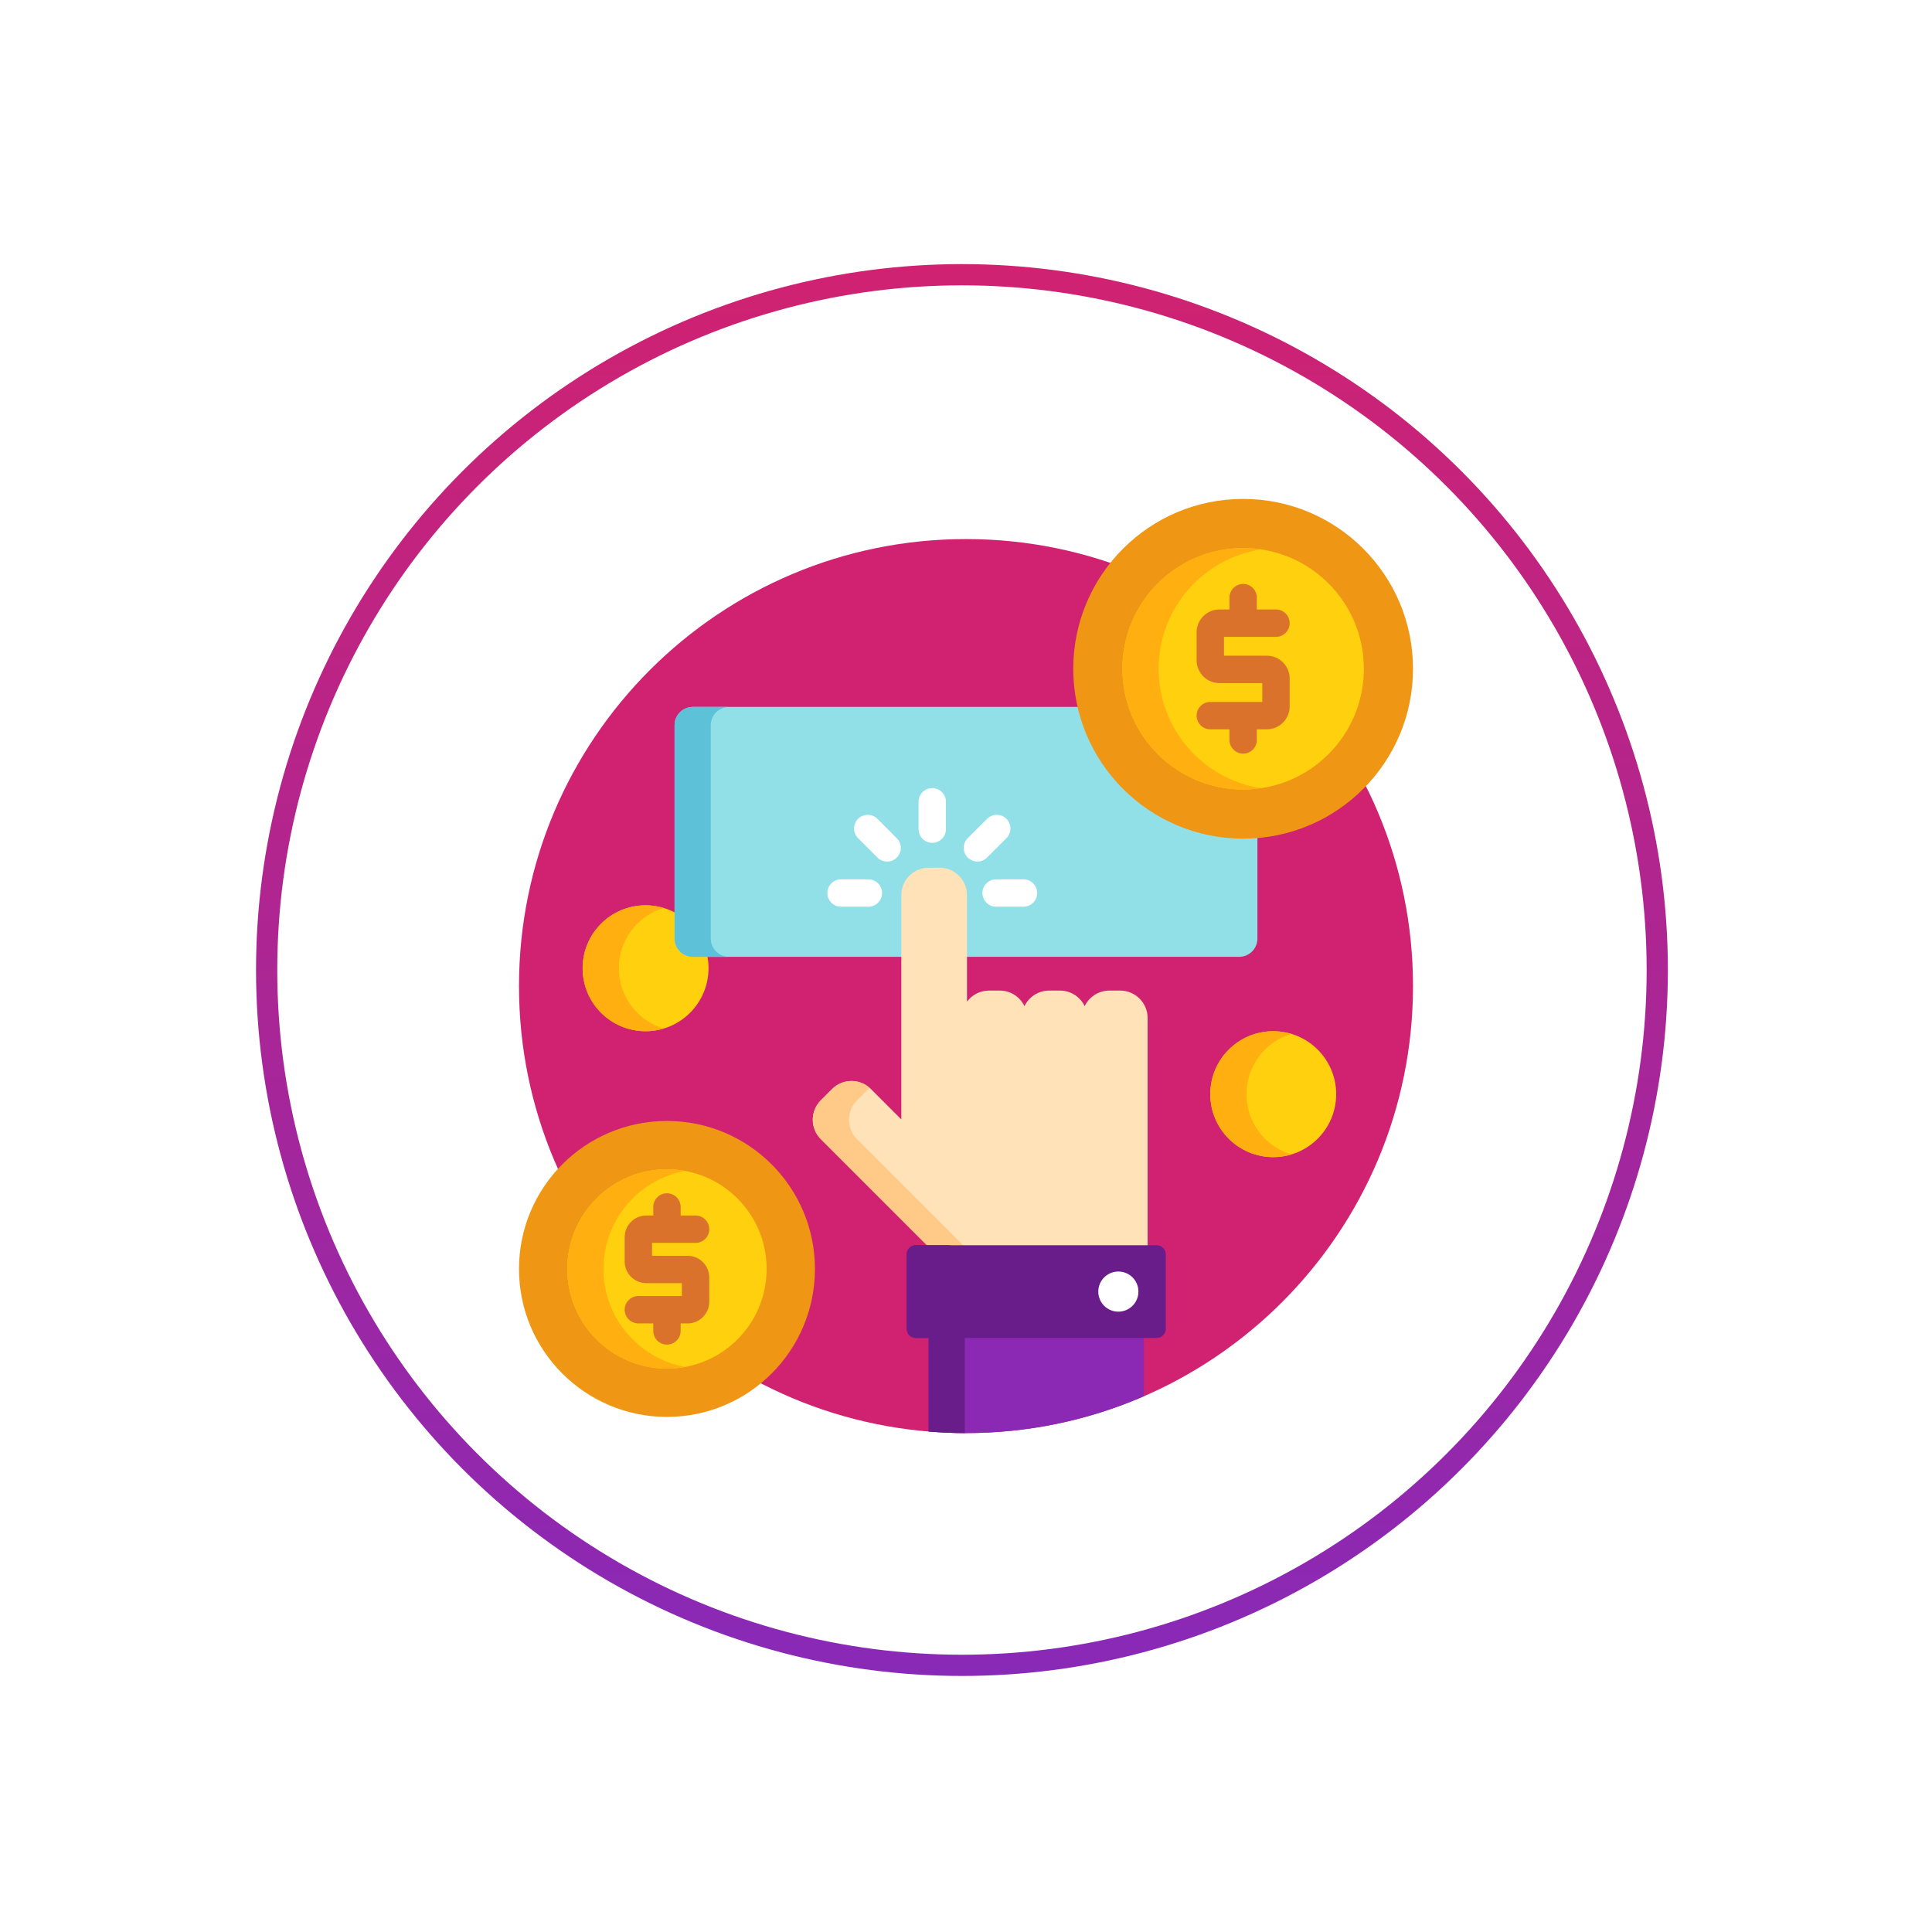
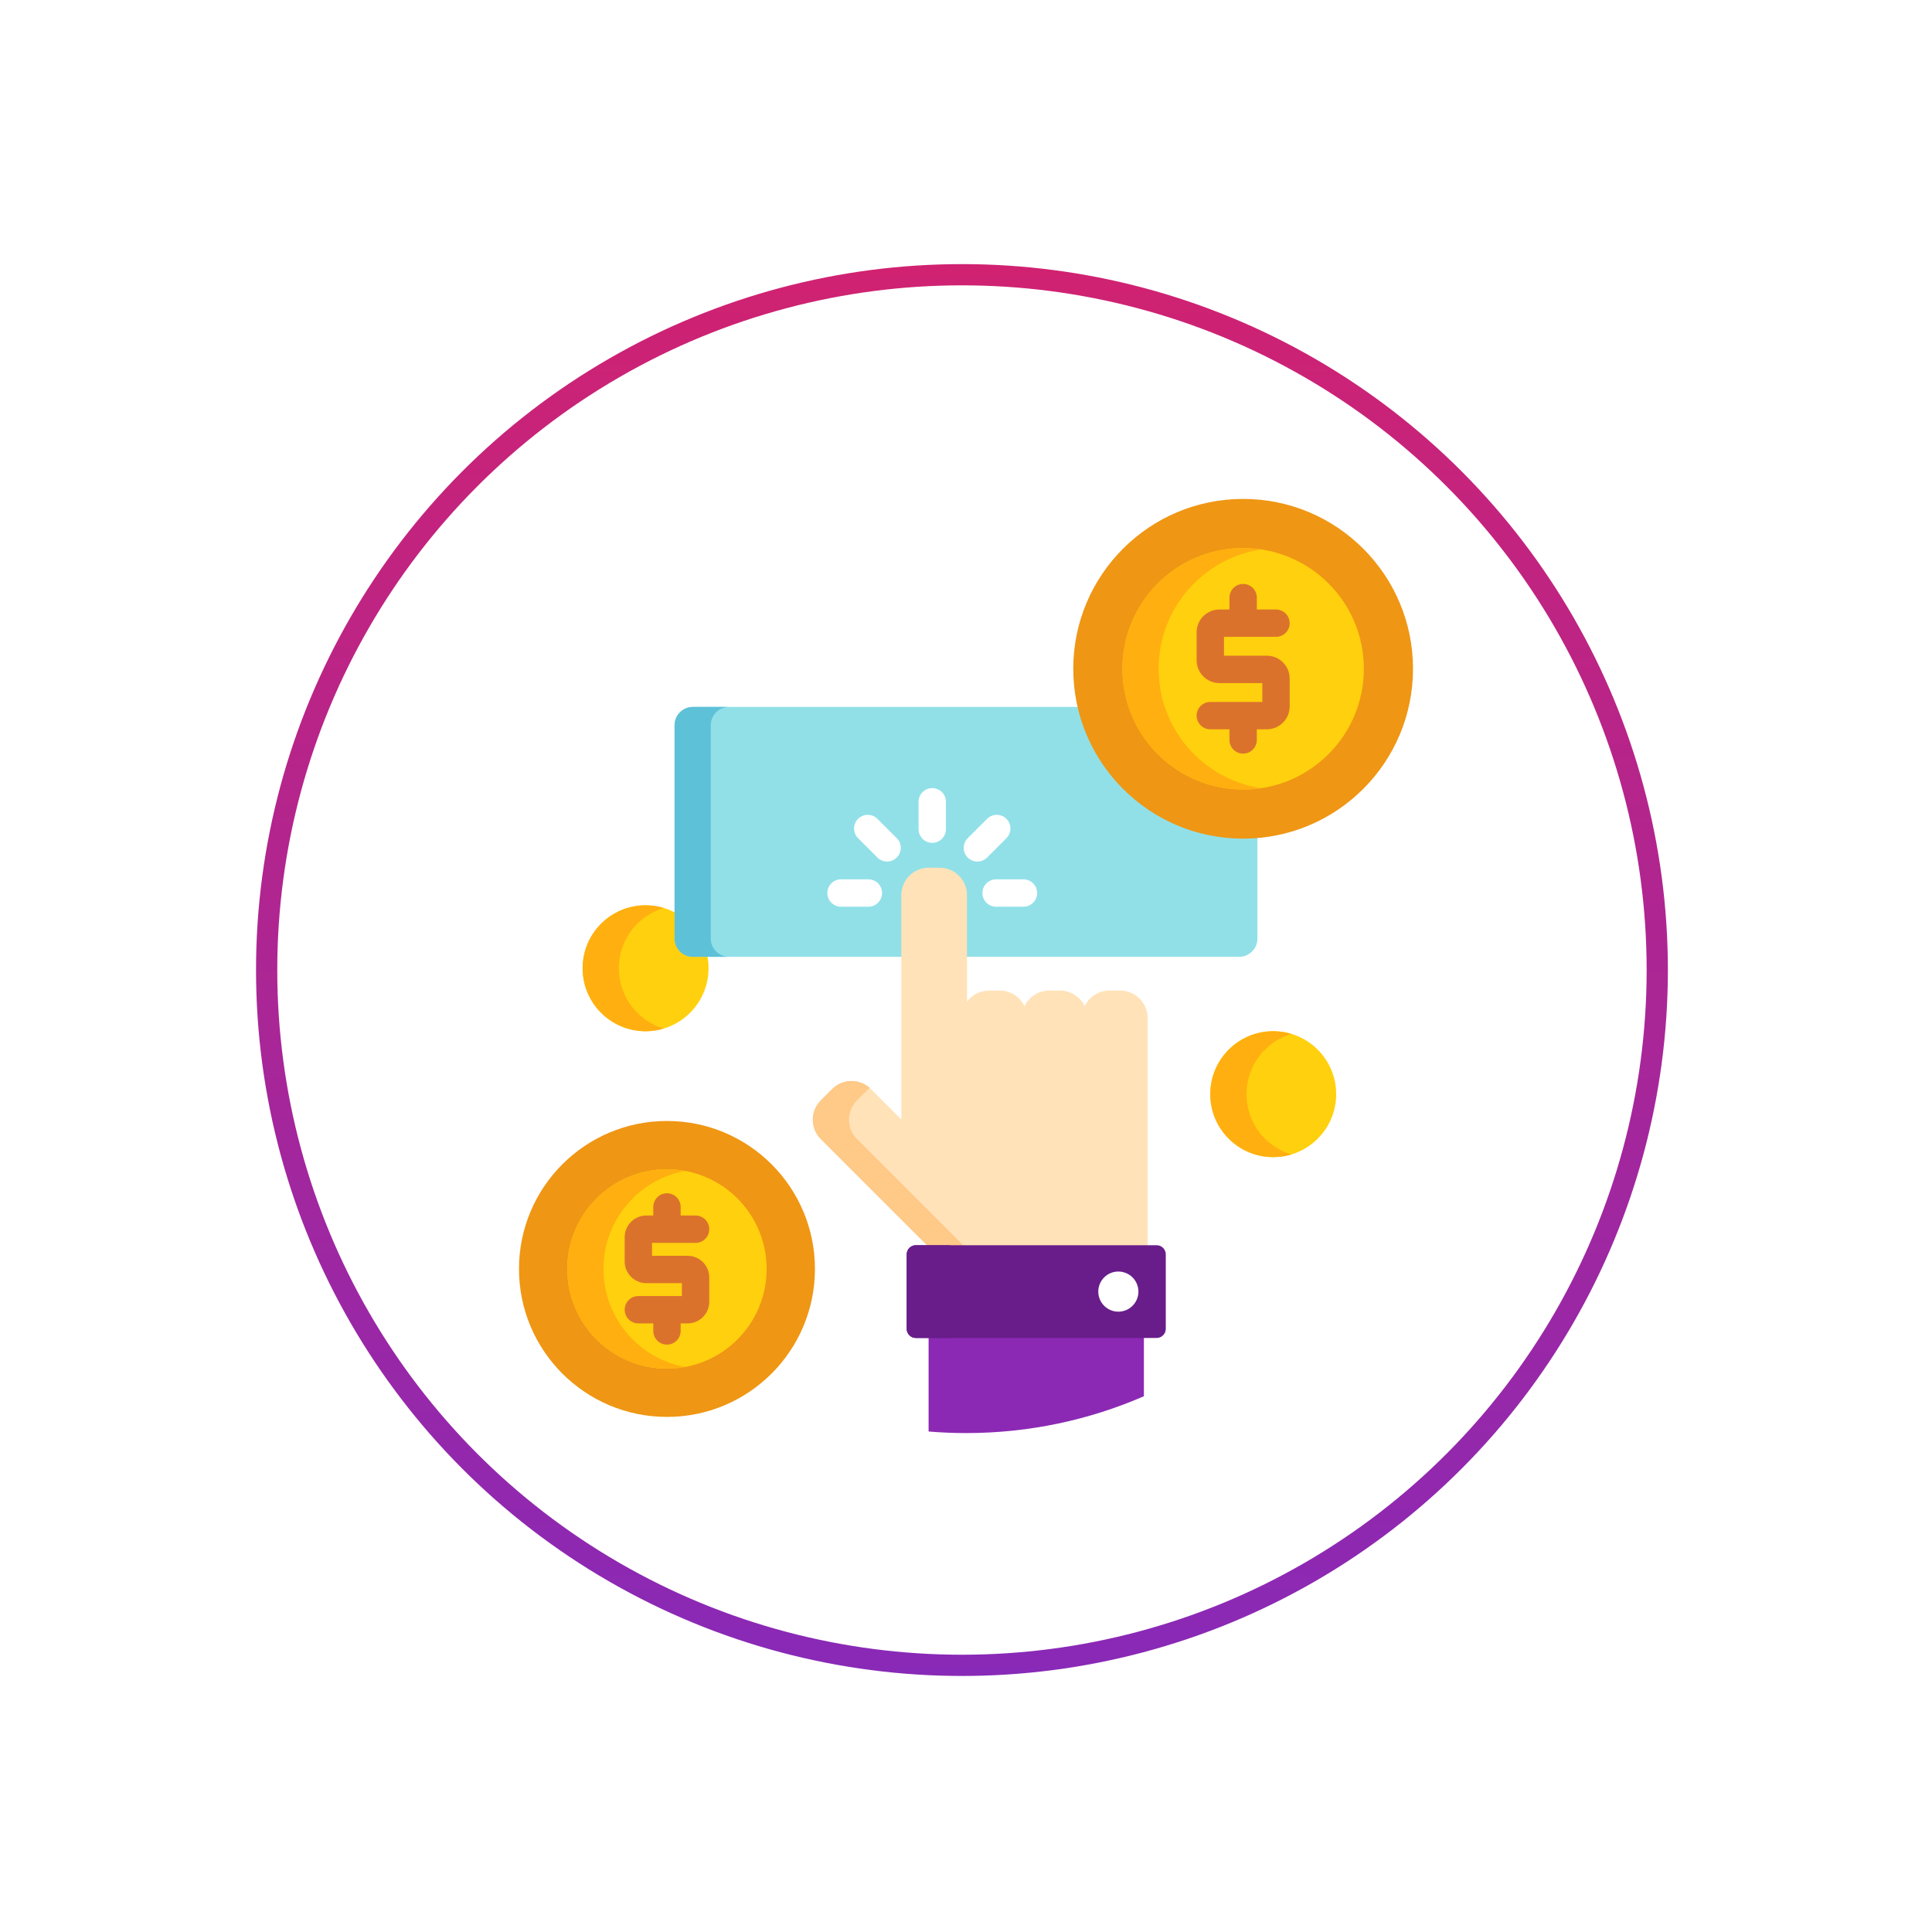
<svg xmlns="http://www.w3.org/2000/svg" width="182" height="182" viewBox="0 0 182 182" fill="none">
  <g filter="url(#filter0_d)">
    <circle cx="91" cy="91" r="76" fill="white" />
  </g>
  <circle cx="90.619" cy="91.38" r="65.5" fill="white" stroke="url(#paint0_linear)" stroke-width="2" />
-   <path d="M91 135C114.256 135 133.109 116.147 133.109 92.891C133.109 69.634 114.256 50.781 91 50.781C67.744 50.781 48.891 69.634 48.891 92.891C48.891 116.147 67.744 135 91 135Z" fill="#D02271" />
  <path d="M60.815 97.143C64.09 97.143 66.745 94.488 66.745 91.213C66.745 87.938 64.09 85.283 60.815 85.283C57.54 85.283 54.885 87.938 54.885 91.213C54.885 94.488 57.54 97.143 60.815 97.143Z" fill="#FFD00D" />
  <path d="M58.295 91.213C58.295 88.531 60.077 86.266 62.52 85.533C61.98 85.371 61.408 85.283 60.815 85.283C57.54 85.283 54.885 87.938 54.885 91.213C54.885 94.489 57.54 97.144 60.815 97.144C61.408 97.144 61.98 97.055 62.52 96.894C60.077 96.161 58.295 93.896 58.295 91.213Z" fill="#FFAF10" />
  <path d="M117.107 78.833C109.613 78.833 103.319 73.599 101.688 66.595H65.266C64.32 66.595 63.547 67.368 63.547 68.313V88.419C63.547 89.364 64.32 90.137 65.266 90.137H116.734C117.679 90.137 118.453 89.364 118.453 88.419V78.775C118.009 78.812 117.56 78.833 117.107 78.833Z" fill="#91E0E8" />
  <path d="M66.957 88.419V68.313C66.957 67.368 67.731 66.595 68.676 66.595H65.266C64.32 66.595 63.547 67.368 63.547 68.313V88.419C63.547 89.364 64.32 90.137 65.266 90.137H68.676C67.731 90.137 66.957 89.364 66.957 88.419Z" fill="#5DC1D8" />
  <path d="M87.477 125.869V134.852C88.639 134.948 89.813 135 91 135C96.956 135 102.622 133.761 107.758 131.53V125.869H87.477Z" fill="#8B29B4" />
-   <path d="M90.887 125.871H87.477V134.853C88.602 134.946 89.739 134.997 90.887 135V125.871Z" fill="#681D8A" />
  <path d="M108.11 117.475V95.893C108.11 94.475 106.949 93.315 105.531 93.315H104.501C103.481 93.315 102.598 93.916 102.18 94.779C101.762 93.916 100.879 93.315 99.86 93.315H98.829C97.809 93.315 96.926 93.916 96.508 94.779C96.091 93.916 95.207 93.315 94.188 93.315H93.157C92.314 93.315 91.565 93.726 91.094 94.356V84.32C91.094 82.902 89.934 81.742 88.516 81.742H87.485C86.067 81.742 84.907 82.902 84.907 84.32V105.453L82.039 102.586C81.036 101.583 79.396 101.583 78.393 102.586L77.32 103.658C76.318 104.661 76.318 106.302 77.32 107.304L87.491 117.475H108.11Z" fill="#FFE2B8" />
  <path d="M90.902 117.475L80.731 107.304C79.728 106.302 79.728 104.661 80.731 103.658L81.803 102.586C81.841 102.548 81.882 102.514 81.921 102.479C80.912 101.587 79.358 101.621 78.393 102.586L77.32 103.658C76.318 104.661 76.318 106.302 77.32 107.304L87.491 117.475H90.902Z" fill="#FFC987" />
  <path d="M109.82 125.182C109.82 125.654 109.434 126.041 108.961 126.041H86.273C85.801 126.041 85.414 125.654 85.414 125.182V118.163C85.414 117.69 85.801 117.304 86.273 117.304H108.961C109.434 117.304 109.82 117.69 109.82 118.163V125.182Z" fill="#681D8A" />
  <path d="M88.825 125.182V118.163C88.825 117.69 89.211 117.304 89.684 117.304H86.273C85.801 117.304 85.414 117.69 85.414 118.163V125.182C85.414 125.654 85.801 126.041 86.273 126.041H89.684C89.211 126.041 88.825 125.654 88.825 125.182Z" fill="#681D8A" />
  <path d="M105.352 123.563C106.396 123.563 107.242 122.717 107.242 121.673C107.242 120.629 106.396 119.782 105.352 119.782C104.307 119.782 103.461 120.629 103.461 121.673C103.461 122.717 104.307 123.563 105.352 123.563Z" fill="white" />
  <path d="M87.82 79.398C87.108 79.398 86.531 78.821 86.531 78.109V75.531C86.531 74.819 87.108 74.242 87.82 74.242C88.532 74.242 89.109 74.819 89.109 75.531V78.109C89.109 78.821 88.532 79.398 87.82 79.398Z" fill="white" />
  <path d="M92.074 81.16C91.745 81.16 91.415 81.034 91.163 80.783C90.659 80.279 90.659 79.463 91.163 78.96L92.986 77.137C93.489 76.633 94.305 76.633 94.809 77.137C95.312 77.64 95.312 78.456 94.809 78.96L92.986 80.783C92.734 81.034 92.404 81.16 92.074 81.16Z" fill="white" />
  <path d="M96.414 85.414H93.836C93.124 85.414 92.547 84.837 92.547 84.125C92.547 83.413 93.124 82.836 93.836 82.836H96.414C97.126 82.836 97.703 83.413 97.703 84.125C97.703 84.837 97.126 85.414 96.414 85.414Z" fill="white" />
  <path d="M81.804 85.414H79.227C78.514 85.414 77.938 84.837 77.938 84.125C77.938 83.413 78.514 82.836 79.227 82.836H81.804C82.516 82.836 83.093 83.413 83.093 84.125C83.093 84.837 82.516 85.414 81.804 85.414Z" fill="white" />
  <path d="M83.567 81.16C83.237 81.16 82.907 81.034 82.655 80.783L80.833 78.96C80.329 78.456 80.329 77.64 80.833 77.137C81.336 76.633 82.152 76.633 82.656 77.137L84.478 78.96C84.982 79.463 84.982 80.279 84.478 80.782C84.227 81.034 83.897 81.16 83.567 81.16Z" fill="white" />
  <path d="M117.107 79.003C125.944 79.003 133.109 71.839 133.109 63.002C133.109 54.164 125.944 47 117.107 47C108.27 47 101.105 54.164 101.105 63.002C101.105 71.839 108.27 79.003 117.107 79.003Z" fill="#EF9614" />
  <path d="M117.107 74.374C123.388 74.374 128.48 69.283 128.48 63.002C128.48 56.721 123.388 51.629 117.107 51.629C110.826 51.629 105.734 56.721 105.734 63.002C105.734 69.283 110.826 74.374 117.107 74.374Z" fill="#FFD00D" />
  <path d="M109.145 63.002C109.145 57.301 113.34 52.58 118.812 51.757C118.256 51.673 117.687 51.63 117.107 51.63C110.826 51.63 105.734 56.721 105.734 63.002C105.734 69.283 110.826 74.375 117.107 74.375C117.687 74.375 118.256 74.331 118.812 74.247C113.34 73.425 109.145 68.704 109.145 63.002Z" fill="#FFAF10" />
  <path d="M119.342 61.77H115.303V59.994H120.201C120.913 59.994 121.49 59.417 121.49 58.705C121.49 57.993 120.913 57.416 120.201 57.416H118.396V56.299C118.396 55.587 117.82 55.01 117.107 55.01C116.395 55.01 115.818 55.587 115.818 56.299V57.416H114.873C113.688 57.416 112.725 58.38 112.725 59.565V62.2C112.725 63.385 113.688 64.349 114.873 64.349H118.912V66.125H114.014C113.302 66.125 112.725 66.702 112.725 67.414C112.725 68.126 113.302 68.703 114.014 68.703H115.818V69.705C115.818 70.417 116.395 70.994 117.107 70.994C117.82 70.994 118.396 70.417 118.396 69.705V68.703H119.342C120.527 68.703 121.49 67.739 121.49 66.554V63.919C121.49 62.734 120.526 61.77 119.342 61.77Z" fill="#DB722C" />
  <path d="M62.83 133.477C70.528 133.477 76.769 127.236 76.769 119.538C76.769 111.84 70.528 105.599 62.83 105.599C55.131 105.599 48.891 111.84 48.891 119.538C48.891 127.236 55.131 133.477 62.83 133.477Z" fill="#EF9614" />
  <path d="M62.829 128.93C68.016 128.93 72.22 124.725 72.22 119.538C72.22 114.351 68.016 110.147 62.829 110.147C57.642 110.147 53.438 114.351 53.438 119.538C53.438 124.725 57.642 128.93 62.829 128.93Z" fill="#FFD00D" />
-   <path d="M56.848 119.538C56.848 114.934 60.162 111.106 64.534 110.304C63.981 110.202 63.412 110.146 62.829 110.146C57.642 110.146 53.438 114.351 53.438 119.538C53.438 124.725 57.642 128.929 62.829 128.929C63.412 128.929 63.981 128.873 64.534 128.772C60.162 127.969 56.848 124.142 56.848 119.538Z" fill="#FFAF10" />
+   <path d="M56.848 119.538C56.848 114.934 60.162 111.106 64.534 110.304C63.981 110.202 63.412 110.146 62.829 110.146C57.642 110.146 53.438 114.351 53.438 119.538C53.438 124.725 57.642 128.929 62.829 128.929C63.412 128.929 63.981 128.873 64.534 128.772C60.162 127.969 56.848 124.142 56.848 119.538" fill="#FFAF10" />
  <path d="M64.776 118.299H61.424V117.084H65.525C66.237 117.084 66.814 116.507 66.814 115.795C66.814 115.083 66.237 114.506 65.525 114.506H64.119V113.699C64.119 112.987 63.542 112.409 62.83 112.409C62.117 112.409 61.541 112.987 61.541 113.699V114.506H60.883C59.76 114.506 58.846 115.42 58.846 116.543V118.839C58.846 119.962 59.76 120.877 60.883 120.877H64.236V122.091H60.135C59.423 122.091 58.846 122.668 58.846 123.38C58.846 124.092 59.423 124.669 60.135 124.669H61.541V125.377C61.541 126.089 62.118 126.666 62.83 126.666C63.542 126.666 64.119 126.089 64.119 125.377V124.669H64.776C65.9 124.669 66.814 123.755 66.814 122.632V120.336C66.814 119.213 65.9 118.299 64.776 118.299Z" fill="#DB722C" />
  <path d="M119.942 109.004C123.217 109.004 125.872 106.349 125.872 103.074C125.872 99.799 123.217 97.144 119.942 97.144C116.667 97.144 114.012 99.799 114.012 103.074C114.012 106.349 116.667 109.004 119.942 109.004Z" fill="#FFD00D" />
  <path d="M117.422 103.074C117.422 100.391 119.204 98.126 121.647 97.394C121.107 97.232 120.535 97.144 119.942 97.144C116.667 97.144 114.012 99.799 114.012 103.074C114.012 106.349 116.667 109.004 119.942 109.004C120.535 109.004 121.107 108.916 121.647 108.754C119.204 108.021 117.422 105.756 117.422 103.074Z" fill="#FFAF10" />
  <defs>
    <filter id="filter0_d" x="0" y="0" width="182" height="182" filterUnits="userSpaceOnUse" color-interpolation-filters="sRGB">
      <feFlood flood-opacity="0" result="BackgroundImageFix" />
      <feColorMatrix in="SourceAlpha" type="matrix" values="0 0 0 0 0 0 0 0 0 0 0 0 0 0 0 0 0 0 127 0" />
      <feOffset />
      <feGaussianBlur stdDeviation="7.5" />
      <feColorMatrix type="matrix" values="0 0 0 0 0 0 0 0 0 0 0 0 0 0 0 0 0 0 0.16 0" />
      <feBlend mode="normal" in2="BackgroundImageFix" result="effect1_dropShadow" />
      <feBlend mode="normal" in="SourceGraphic" in2="effect1_dropShadow" result="shape" />
    </filter>
    <linearGradient id="paint0_linear" x1="90.619" y1="24.88" x2="90.619" y2="157.88" gradientUnits="userSpaceOnUse">
      <stop stop-color="#D02271" />
      <stop offset="1" stop-color="#8829B7" />
    </linearGradient>
  </defs>
</svg>